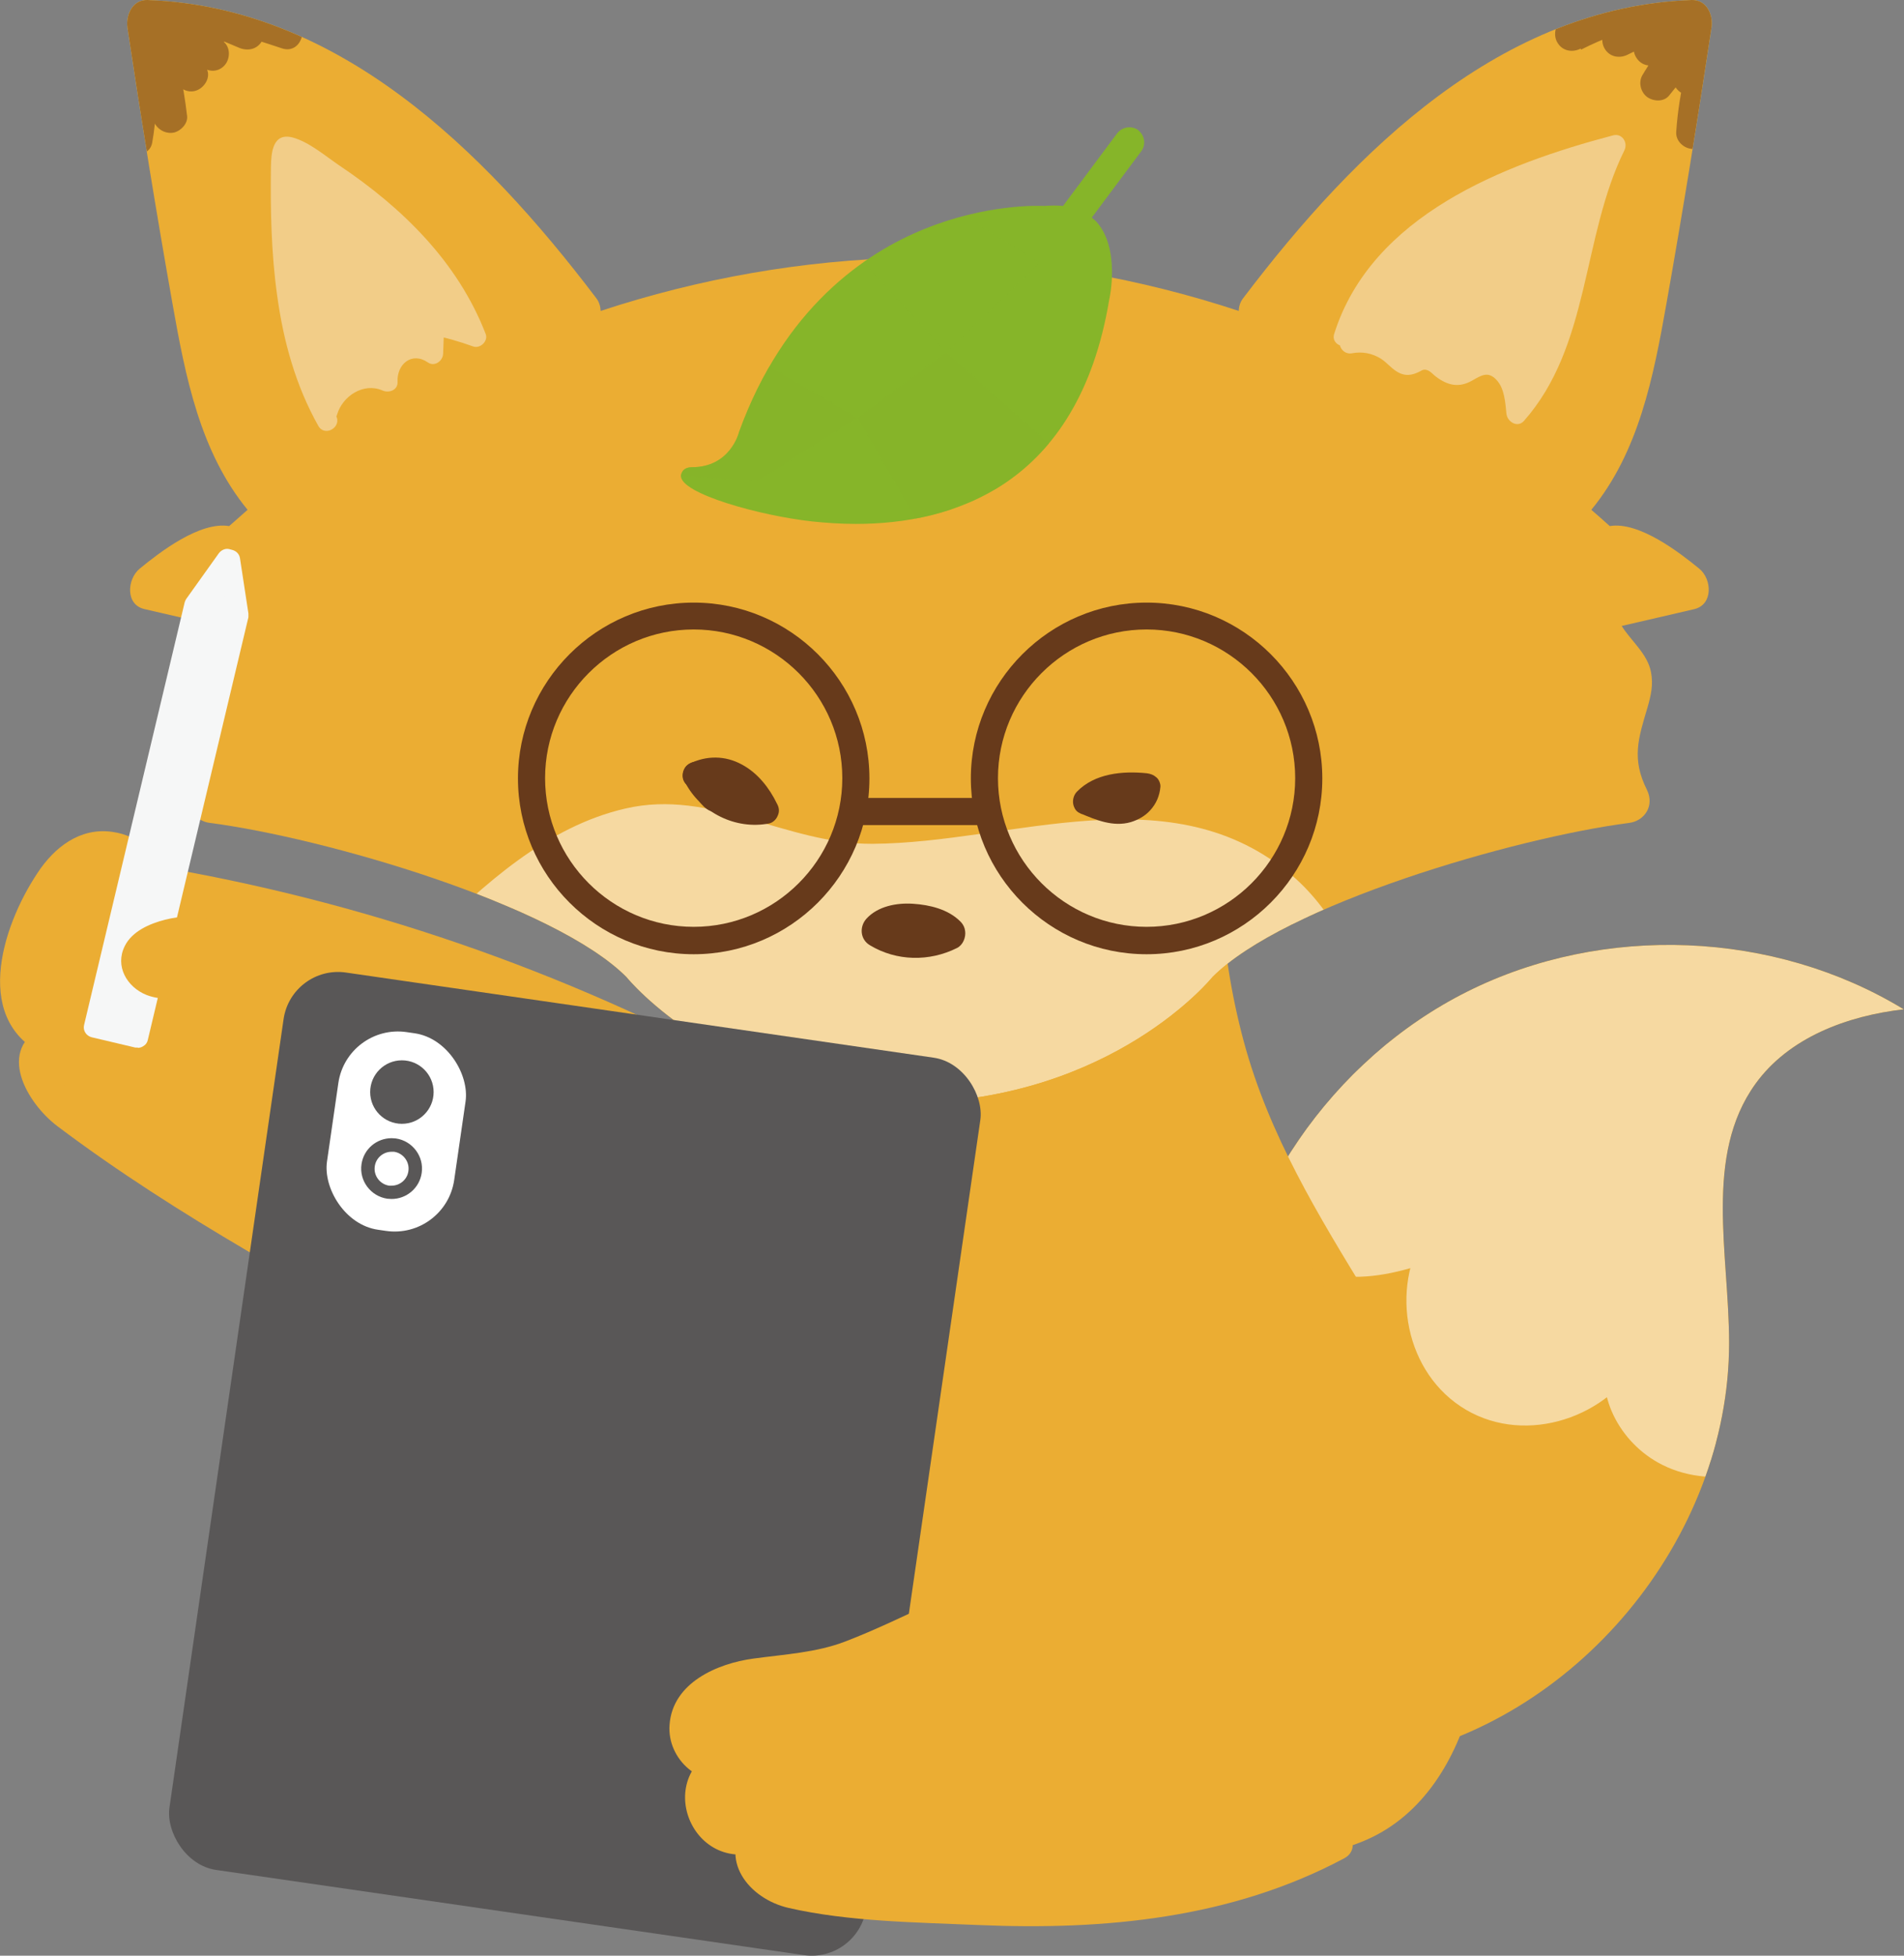
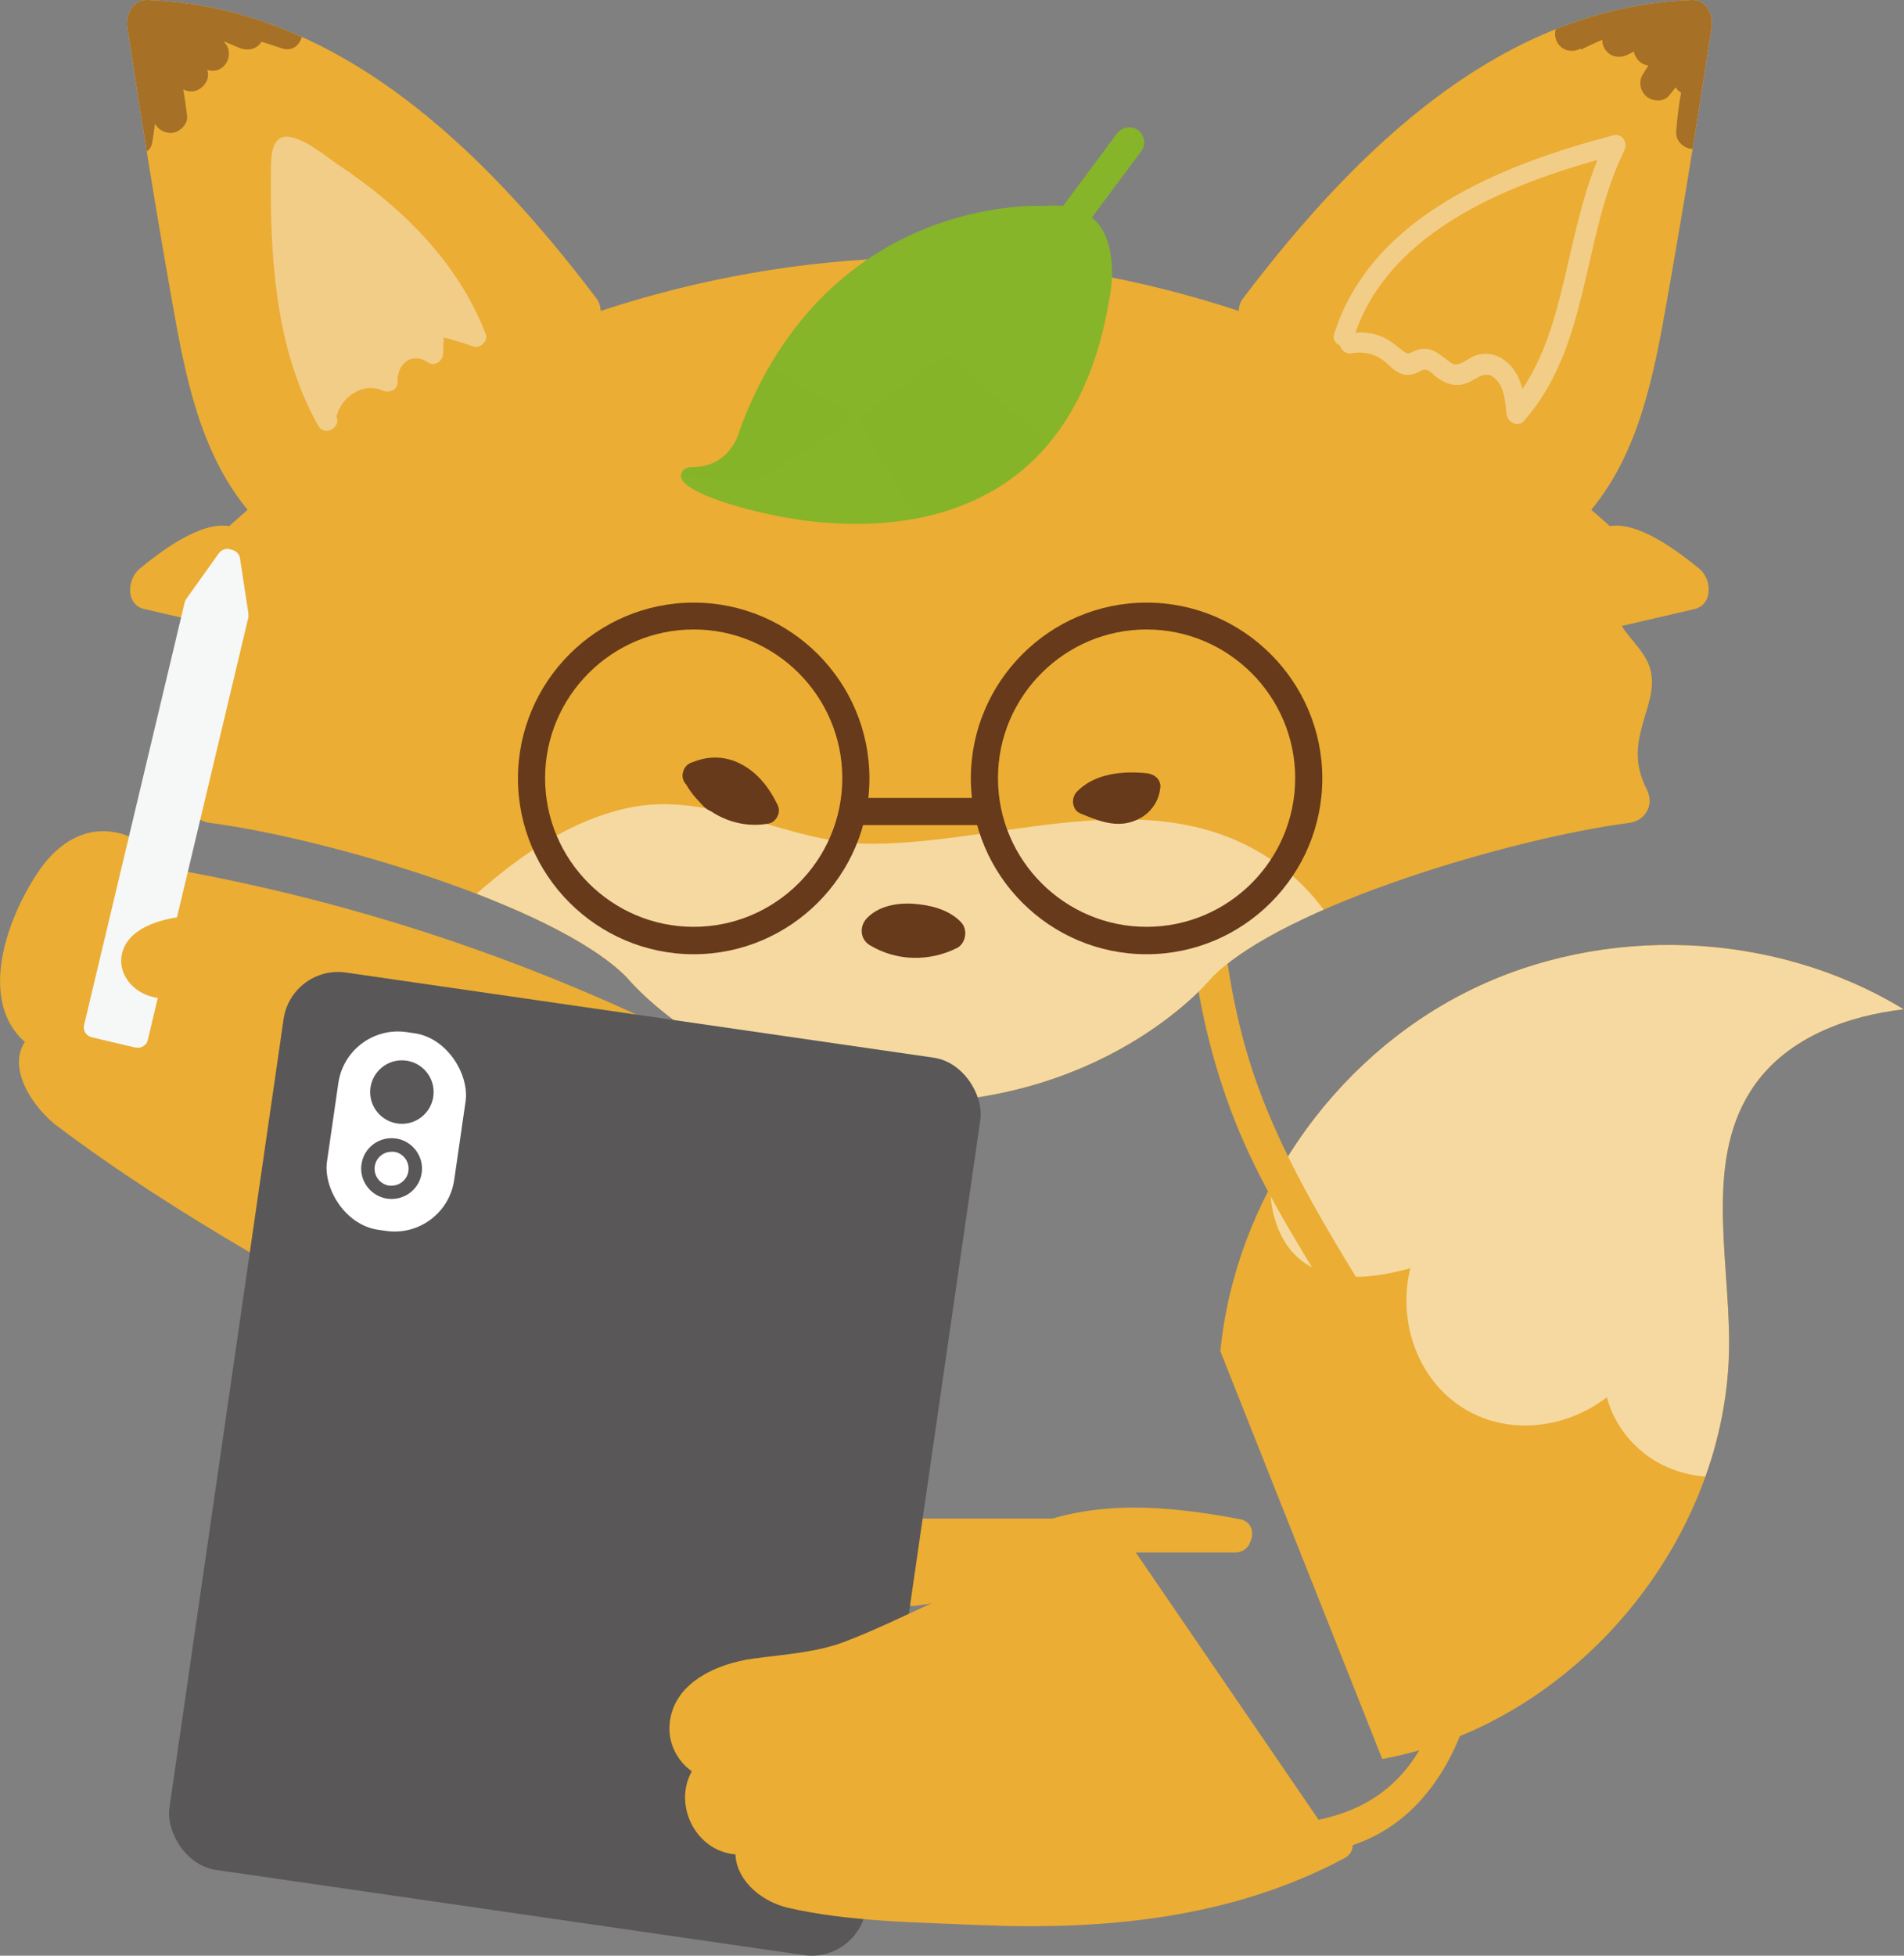
<svg xmlns="http://www.w3.org/2000/svg" viewBox="0 0 70.21 72.08">
  <rect x="0" y="0" width="70.21" height="72.08" fill="#808080" stroke="none" />
  <defs>
    <style>
      .cls-1 {
        fill: none;
      }

      .cls-2 {
        clip-path: url(#clippath);
      }

      .cls-3 {
        fill: #f6f7f7;
      }

      .cls-4 {
        fill: #f8ead3;
      }

      .cls-5 {
        fill: #ebad33;
      }

      .cls-6 {
        fill: #fff;
      }

      .cls-7 {
        fill: #673a1b;
      }

      .cls-8, .cls-9, .cls-10 {
        fill: #86b529;
      }

      .cls-11 {
        fill: #595757;
      }

      .cls-12 {
        clip-path: url(#clippath-1);
      }

      .cls-13 {
        clip-path: url(#clippath-2);
      }

      .cls-9 {
        opacity: .27;
      }

      .cls-9, .cls-10 {
        mix-blend-mode: multiply;
      }

      .cls-10 {
        opacity: .56;
      }

      .cls-14 {
        opacity: .53;
      }

      .cls-15 {
        opacity: .54;
      }

      .cls-16 {
        isolation: isolate;
      }
    </style>
    <clipPath id="clippath">
      <path class="cls-1" d="m45,49.8c.55-5.57,4.11-10.76,9.12-13.26s11.3-2.25,16.08.66c-2.09.24-4.24,1.04-5.47,2.75-1.91,2.65-.97,6.28-.97,9.55,0,7.23-5.68,14.04-12.79,15.33" />
    </clipPath>
    <clipPath id="clippath-1">
      <path class="cls-1" d="m34.4,9.5c3.84.09,7.64.76,11.28,1.96,0-.16.05-.33.17-.48C50.03,5.47,55.4.25,62.38,0c.54-.02.81.53.73,1.03-.51,3.4-1.06,6.78-1.66,10.16-.48,2.71-1.02,5.47-2.77,7.6.23.2.46.4.68.6,1.08-.18,2.58.98,3.3,1.57.47.38.52,1.32-.18,1.49-.89.21-1.78.41-2.68.62.34.55.95,1.02,1.08,1.7.09.47,0,.86-.13,1.31-.34,1.14-.59,1.89-.02,3.03.29.59-.09,1.15-.66,1.22-4.24.55-12.71,3.02-15.36,5.68,0,0-3.64,4.52-11.1,4.64h.59c-7.46-.12-11.1-4.64-11.1-4.64-2.65-2.66-11.12-5.13-15.36-5.68-.57-.07-.95-.63-.66-1.22.57-1.14.32-1.89-.02-3.03-.14-.45-.22-.84-.13-1.31.13-.67.73-1.15,1.08-1.7-.89-.21-1.78-.41-2.68-.62-.71-.16-.65-1.1-.18-1.49.72-.59,2.21-1.75,3.3-1.57.23-.2.45-.4.68-.6-1.75-2.13-2.29-4.89-2.77-7.6-.6-3.38-1.15-6.77-1.66-10.16C4.63.53,4.9-.02,5.44,0c6.99.25,12.36,5.47,16.54,10.98.12.15.16.32.17.48,3.64-1.2,7.45-1.87,11.28-1.96h.97Z" />
    </clipPath>
    <clipPath id="clippath-2">
      <path class="cls-1" d="m41.98,4.8c-.25-.18-.6-.13-.79.12l-1.99,2.67c-.21-.02-.44-.02-.69,0-.25-.01-2.15-.07-4.42.85-2.2.89-5.18,2.91-6.84,7.49-.01.05-.34,1.29-1.73,1.29-.37,0-.4.26-.41.31-.04.66,2.92,1.48,4.85,1.69.49.05,1.03.09,1.6.09,3.52,0,8.19-1.37,9.34-8.25.02-.08.42-1.91-.48-2.9-.05-.05-.11-.09-.16-.14l1.82-2.44c.19-.25.13-.6-.12-.79Z" />
    </clipPath>
  </defs>
  <g class="cls-16">
    <g id="_レイヤー_2" data-name="レイヤー 2">
      <g id="_3" data-name="3">
        <g>
          <g>
            <path class="cls-5" d="m27.44,40.08c-6.87-3.77-14.39-6.35-22.12-7.59,0-.98-1.33-1.5-2.22-1.09s-1.39,1.36-1.8,2.25c-.38.82-.74,1.68-.72,2.59s.53,1.86,1.39,2.11c-.57.14-.79.9-.58,1.45s.71.93,1.19,1.28c3.82,2.77,7.86,5.22,12.09,7.31,2.9,1.44,5.97,2.74,9.21,2.79" />
            <path class="cls-5" d="m27.75,39.54c-6.95-3.78-14.47-6.37-22.27-7.66l.46.6c-.13-1-.78-1.68-1.8-1.82-1.19-.17-2.14.57-2.76,1.52-1.34,2.01-2.45,5.57.43,6.77l-.15-1.14c-1.84.85-.67,2.85.46,3.7,2.23,1.68,4.61,3.19,7.01,4.6,4.46,2.62,9.44,5.52,14.74,5.69.8.03.8-1.22,0-1.25-4.22-.14-8.09-2.2-11.72-4.18-1.74-.95-3.44-1.95-5.11-3.02-.9-.57-1.78-1.16-2.66-1.77-.44-.31-3.37-2.11-2.09-2.7.55-.25.29-.96-.15-1.14-1.69-.71-.7-3.01-.14-4.12.24-.49.51-1.04.95-1.39s1.64-.64,1.75.25c.03.25.17.56.46.6,7.7,1.27,15.12,3.8,21.97,7.53.71.38,1.34-.69.63-1.08h0Z" />
          </g>
          <g>
            <g>
              <path class="cls-5" d="m45,49.8c.55-5.57,4.11-10.76,9.12-13.26s11.3-2.25,16.08.66c-2.09.24-4.24,1.04-5.47,2.75-1.91,2.65-.97,6.28-.97,9.55,0,7.23-5.68,14.04-12.79,15.33" />
              <g class="cls-2">
                <g class="cls-15">
                  <path class="cls-6" d="m50.88,38.97c-1.69.75-2.96,2.37-3.3,4.18-.15.82-.1,1.73.39,2.4,1.11,1.5,3.45.89,5.16.14-1.28,1.8-.67,4.64,1.23,5.75s4.68.25,5.62-1.74c-.74,1.45.36,3.33,1.9,3.88s3.26.08,4.7-.67c4.84-2.53,7.52-7.88,9.04-13.12.38-1.3.7-2.72.24-3.99-.61-1.69-2.38-2.64-4.08-3.23-8.44-2.96-18.51-.53-24.68,5.95l3.77.47Z" />
                  <path class="cls-6" d="m50.57,38.43c-2.32,1.13-4.5,4.15-3.45,6.82s4.32,1.83,6.34.97l-.86-.86c-1.38,2.14-.79,5.28,1.46,6.6s5.29.27,6.47-1.96l-1.14-.48c-.7,1.66.23,3.53,1.74,4.38,1.92,1.08,4.31.36,6.1-.64,3.87-2.16,6.33-6.09,7.91-10.11.79-2.01,1.83-4.47,1.52-6.67s-2.06-3.47-3.96-4.25c-4-1.66-8.59-1.91-12.82-1.16-5,.89-9.68,3.33-13.22,6.98-.41.42-.07,1,.44,1.07l3.77.47c.8.1.79-1.15,0-1.25l-3.77-.47.44,1.07c5.07-5.24,12.6-7.8,19.82-6.81,1.79.24,3.64.67,5.28,1.44.84.39,1.68.9,2.21,1.67.78,1.12.65,2.45.33,3.71-.89,3.57-2.42,7.23-4.82,10.06-1.3,1.54-2.91,2.88-4.78,3.66-1.18.49-2.66.8-3.84.16-1.08-.59-1.65-1.82-1.17-2.97.27-.65-.82-1.1-1.14-.48-.87,1.65-3.08,2.5-4.76,1.52s-2.02-3.33-1.01-4.89c.38-.58-.34-1.08-.86-.86-1.53.66-4.55,1.53-4.69-1.1-.1-1.98,1.38-3.72,3.06-4.54.72-.35.09-1.43-.63-1.08Z" />
                </g>
              </g>
              <path class="cls-5" d="m34.4,9.5c3.84.09,7.64.76,11.28,1.96,0-.16.05-.33.17-.48C50.03,5.47,55.4.25,62.38,0c.54-.02.81.53.73,1.03-.51,3.4-1.06,6.78-1.66,10.16-.48,2.71-1.02,5.47-2.77,7.6.23.2.46.4.68.6,1.08-.18,2.58.98,3.3,1.57.47.38.52,1.32-.18,1.49-.89.21-1.78.41-2.68.62.34.55.95,1.02,1.08,1.7.09.47,0,.86-.13,1.31-.34,1.14-.59,1.89-.02,3.03.29.59-.09,1.15-.66,1.22-4.24.55-12.71,3.02-15.36,5.68,0,0-3.64,4.52-11.1,4.64h.59c-7.46-.12-11.1-4.64-11.1-4.64-2.65-2.66-11.12-5.13-15.36-5.68-.57-.07-.95-.63-.66-1.22.57-1.14.32-1.89-.02-3.03-.14-.45-.22-.84-.13-1.31.13-.67.73-1.15,1.08-1.7-.89-.21-1.78-.41-2.68-.62-.71-.16-.65-1.1-.18-1.49.72-.59,2.21-1.75,3.3-1.57.23-.2.45-.4.68-.6-1.75-2.13-2.29-4.89-2.77-7.6-.6-3.38-1.15-6.77-1.66-10.16C4.63.53,4.9-.02,5.44,0c6.99.25,12.36,5.47,16.54,10.98.12.15.16.32.17.48,3.64-1.2,7.45-1.87,11.28-1.96h.97Z" />
              <g>
-                 <path class="cls-5" d="m45.55,56.59c-2.79-.55-5.76-.77-8.31.73s-4.46,5.22-3.59,8.57c.1.4.25.8.52,1.04.27.24.62.28.95.31,3.63.35,7.28.54,10.92.58,1.7.02,3.47-.02,4.96-1.04,2.27-1.55,3.3-5.11,3.02-8.33s-1.62-6.13-3.14-8.75-3.25-5.06-4.48-7.91c-1.85-4.3-2.46-9.41-1.68-14.19h-18.85c.78,4.78.18,9.9-1.68,14.19-1.23,2.85-2.96,5.29-4.48,7.91s-2.87,5.53-3.14,8.75.76,6.78,3.02,8.33c1.49,1.02,3.26,1.06,4.96,1.04,3.64-.04,7.29-.23,10.92-.58.33-.03.68-.07.95-.31.27-.24.42-.64.52-1.04.87-3.35-1.04-7.07-3.59-8.57-2.55-1.5-5.53-1.28-8.31-.73h20.49Z" />
                <path class="cls-5" d="m45.71,55.99c-2.64-.5-5.42-.75-7.94.36-2.04.9-3.55,2.67-4.36,4.73-.64,1.65-1.22,4.91.31,6.29.81.73,2.38.59,3.37.67,1.65.13,3.31.23,4.96.3,2.66.11,5.85.57,8.36-.54,2.08-.92,3.29-2.97,3.85-5.1,1.41-5.31-1.08-10.44-3.79-14.87-1.85-3.02-3.68-6-4.61-9.46s-1.1-7.08-.55-10.61c.06-.39-.16-.79-.6-.79-6.28,0-12.57,0-18.85,0-.44,0-.66.4-.6.79,1,6.51-.61,12.57-3.98,18.14-2.79,4.61-5.99,9.51-5.28,15.17.27,2.15,1.07,4.42,2.77,5.85,2.02,1.72,4.78,1.54,7.27,1.49,3.19-.07,6.61-.02,9.76-.59,2.14-.39,2.14-3.31,1.86-5-.41-2.41-1.87-4.78-3.99-6.04-2.68-1.58-5.86-1.35-8.79-.79-.7.13-.52,1.23.17,1.23,6.83,0,13.66,0,20.49,0,.8,0,.81-1.25,0-1.25-6.83,0-13.66,0-20.49,0l.17,1.23c2.6-.5,5.45-.74,7.83.67,1.8,1.06,3.02,3.08,3.39,5.12.23,1.26.34,3.24-1.2,3.66-1.35.37-3.07.26-4.46.34-2.57.15-5.22.37-7.79.19-5.48-.39-6.5-6.49-5.41-10.91,1.21-4.93,4.64-8.8,6.78-13.31,2.29-4.83,2.93-10.26,2.12-15.52l-.6.79c6.28,0,12.57,0,18.85,0l-.6-.79c-.72,4.67-.32,9.53,1.43,13.93s5.23,8.39,6.91,13.05c1.34,3.74,1.88,10.55-2.78,12.34-2.29.88-5.23.43-7.62.34-1.32-.05-2.65-.13-3.97-.23-.74-.05-1.49-.11-2.23-.18-1.1-.1-1.68-.79-1.78-1.88-.22-2.41.91-4.98,2.8-6.49,2.39-1.91,5.68-1.66,8.5-1.12.79.15,1.12-1.05.33-1.21Z" />
              </g>
              <path class="cls-5" d="m29.28,57.97c2.28-.11,4.56-.01,6.82.33v-1.21c-1.85.32-3.75.32-5.6,0v1.21c1.66-.53,3.38-.84,5.13-.89.8-.02.81-1.27,0-1.25-1.92.05-3.84.03-5.77-.06-.8-.04-.8,1.21,0,1.25,1.92.09,3.84.11,5.77.06v-1.25c-1.85.05-3.7.36-5.46.93-.54.17-.65,1.09,0,1.21,2.08.36,4.18.36,6.27,0,.59-.1.6-1.11,0-1.21-2.37-.36-4.76-.49-7.15-.37-.8.04-.81,1.29,0,1.25h0Z" />
              <path class="cls-5" d="m33.8,59.18l3.35-.51c.32-.05.53-.47.44-.77-.11-.35-.42-.49-.77-.44l-3.35.51c-.32.05-.53.47-.44.77.11.35.42.49.77.44h0Z" />
              <g class="cls-12">
                <g class="cls-15">
                  <path class="cls-6" d="m16.23,35.06c2.69-2.7,6.04-5.44,9.66-4.74,1.05.2,2.03.69,3.06.99,2.41.7,4.96.36,7.43-.03s5-.81,7.44-.25c2.44.55,4.82,2.31,5.43,4.91.1.44.15.91.02,1.34-.21.68-.83,1.11-1.42,1.46-9.74,5.84-22.55,5.18-31.73-1.63" />
                  <path class="cls-6" d="m16.67,35.51c1.68-1.68,3.54-3.4,5.81-4.23,1.12-.41,2.3-.55,3.47-.29,1.28.28,2.45.91,3.75,1.15,4.95.93,10.13-1.98,14.96-.2.99.36,1.92.95,2.64,1.71.83.87,1.97,2.68,1.14,3.85-.53.75-1.78,1.24-2.58,1.65-1.09.55-2.22,1.03-3.38,1.43-4.03,1.39-8.36,1.82-12.59,1.33-4.86-.57-9.5-2.43-13.44-5.32-.65-.48-1.27.61-.63,1.08,8,5.85,18.82,7.33,28.07,3.72,1.12-.44,2.22-.94,3.28-1.52.89-.49,1.99-1.01,2.51-1.94,1.05-1.88-.61-4.44-2.01-5.64-4.48-3.84-10.33-1.22-15.5-1.19-3.17.02-5.93-2.04-9.11-1.3-2.88.66-5.24,2.81-7.28,4.83-.57.57.31,1.45.88.88h0Z" />
                </g>
                <g class="cls-14">
                  <path class="cls-7" d="m4.01.2c-.02,1.7.11,3.39.39,5.07.1.6,1.1.59,1.21,0,.31-1.7.09-3.39-.15-5.08l-1.04.61c.43.45.53,1.13.64,1.74.13.71.27,1.43.67,2.05.15.23.43.36.71.29.24-.07.49-.33.46-.6-.14-1.21-.4-2.4-.82-3.55l-1.04.61c.53.54,1.01,1.11,1.46,1.72.18.25.48.39.78.26.26-.11.48-.45.36-.74-.42-1-.92-1.94-1.56-2.81l-.98.76c.74.66,1.5,1.29,2.28,1.9.27.21.62.26.88,0,.23-.23.25-.66,0-.88-.76-.68-1.52-1.35-2.28-2.03l-.61,1.04c1.17.32,2.31.71,3.42,1.19.31.14.67.09.86-.22.16-.27.08-.71-.22-.86-.79-.38-1.59-.76-2.38-1.15l-.48,1.14c1.29.32,2.56.7,3.82,1.12.76.26,1.09-.95.33-1.21-1.26-.43-2.53-.8-3.82-1.12-.66-.16-1.14.82-.48,1.14.79.38,1.59.76,2.38,1.15l.63-1.08c-1.21-.53-2.44-.97-3.71-1.32-.58-.16-1.09.62-.61,1.04.76.68,1.52,1.35,2.28,2.03l.88-.88c-.78-.61-1.54-1.25-2.28-1.9-.23-.21-.57-.25-.82-.05-.22.18-.35.55-.16.81.56.78,1.06,1.63,1.43,2.52l1.14-.48c-.5-.7-1.05-1.36-1.65-1.97-.42-.43-1.26,0-1.04.61.38,1.04.64,2.12.77,3.21l1.16-.32c-.38-.59-.46-1.32-.59-2-.15-.75-.38-1.48-.91-2.04-.19-.2-.52-.24-.76-.1-.26.15-.33.43-.29.71.2,1.45.41,2.96.15,4.42h1.21c-.26-1.57-.36-3.15-.34-4.74.01-.8-1.24-.81-1.25,0h0Z" />
                </g>
                <g class="cls-14">
                  <path class="cls-7" d="m58.3,1.83c1.7-.87,3.59-1.28,5.5-1.22l-.17-1.23c-1.48.3-2.91.83-4.24,1.55-.3.16-.39.57-.22.86.18.31.55.38.86.22,1.18-.59,2.44-.97,3.73-1.17l-.33-1.21c-1.03.42-1.99.95-2.88,1.62-.27.2-.41.54-.22.86s.55.38.86.22c.58-.29,1.13-.63,1.65-1.01l-.86-.86c-.47.77-.94,1.54-1.41,2.3-.16.26-.08.62.16.81.23.17.62.2.82-.05.62-.78,1.24-1.55,1.86-2.33l-1.04-.61c-.15.73-.37,1.45-.66,2.14-.12.28.1.63.36.74.3.12.6,0,.78-.26.43-.64.8-1.31,1.11-2.02l-1.08-.63c-.61,1.38-.97,2.82-1.07,4.32-.02.34.3.62.62.62.36,0,.6-.29.62-.62.09-1.26.39-2.53.9-3.69.14-.31.09-.67-.22-.86-.27-.16-.72-.09-.86.22-.31.7-.69,1.38-1.11,2.02l1.14.48c.29-.69.51-1.41.66-2.14.06-.27-.04-.56-.29-.71-.22-.13-.59-.12-.76.1-.62.78-1.24,1.55-1.86,2.33l.98.76c.47-.77.94-1.54,1.41-2.3.31-.5-.34-1.24-.86-.86s-1.07.72-1.65,1.01l.63,1.08c.79-.6,1.66-1.11,2.58-1.49.75-.31.47-1.33-.33-1.21-1.41.21-2.76.66-4.03,1.29l.63,1.08c1.24-.67,2.56-1.15,3.94-1.43.71-.15.52-1.2-.17-1.23-2.13-.07-4.24.42-6.13,1.39-.3.15-.39.58-.22.86.18.31.55.38.86.22h0Z" />
                </g>
              </g>
              <g>
                <g>
                  <path class="cls-7" d="m25.69,28.58c1.02-.52,2.03.21,2.54,1.29-.98.2-2.06-.35-2.54-1.29" />
                  <path class="cls-7" d="m25.94,29.01s.03-.02.05-.02c.03-.02.02-.01-.03.01,0,0,.06-.02.07-.03.06-.02.12-.04.19-.05.02,0,.07-.02.09-.02-.02-.01-.11,0-.01,0,.06,0,.12,0,.18,0,0,0,.06,0,.07,0-.07-.01-.09-.01-.05,0,.02,0,.03,0,.05,0,.05.01.11.03.16.04.03,0,.05.02.08.03.06.02-.09-.05-.01,0,.06.03.11.06.17.09.05.03.1.06.15.1.08.06,0,.02,0,0,0,0,.06.05.07.06.1.08.19.18.27.28.02.02.04.05.06.07.04.05-.05-.07,0,0,.04.05.07.11.11.16.08.12.15.25.21.38l.3-.73s-.06.01-.09.02c-.06.01.11,0,.01,0-.06,0-.12,0-.18,0s-.12,0-.18,0c-.03,0-.06,0-.09,0-.06,0,.11.02.01,0-.12-.02-.23-.05-.34-.08-.05-.02-.11-.05-.17-.06.05,0,.07.03,0,0-.03-.01-.05-.03-.08-.04-.11-.06-.21-.12-.31-.19-.06-.04,0,0,.01.01,0-.01-.07-.06-.08-.07-.04-.04-.08-.07-.12-.11-.04-.04-.09-.09-.13-.13-.02-.02-.04-.05-.06-.07-.08-.09.04.06,0,0-.07-.11-.14-.21-.2-.33-.12-.23-.47-.32-.68-.18-.24.15-.31.43-.18.68.58,1.12,1.86,1.76,3.1,1.52.15-.03.27-.16.32-.29.07-.15.05-.3-.03-.44-.28-.58-.71-1.13-1.29-1.44-.62-.34-1.31-.34-1.94-.03-.24.12-.32.47-.18.68.16.24.43.3.68.18h0Z" />
                </g>
                <path class="cls-7" d="m33.42,34.84s.06-.01.09-.02c.15-.03-.09,0,0,0,.07,0,.14-.01.21-.02.14,0,.28,0,.42,0,.02,0,.08.02.09,0-.02.01-.12-.02-.03,0,.07.01.14.02.2.04.14.03.28.08.42.13l-.15-1.14s-.11.07-.15.07c.09-.04.1-.04.03-.02-.03,0-.05.02-.08.03-.09.03-.18.06-.28.08-.02,0-.16.02-.16.03.1-.01.11-.01.04,0-.03,0-.05,0-.08,0-.1,0-.21,0-.31,0-.05,0-.1,0-.14,0-.03,0-.05,0-.08,0,.1.01.11.02.04,0-.1-.02-.2-.04-.3-.07-.05-.01-.09-.03-.14-.04-.03,0-.05-.02-.08-.03-.06-.03-.05-.02.03.02-.02,0-.13-.06-.15-.07-.05-.03-.1-.05-.15-.08l.13.98s.03-.03.05-.05c.05-.05.08-.03-.05.04.04-.02.08-.05.12-.07.02-.01.04-.02.06-.03.1-.05-.15.05-.05.02.05-.02.11-.04.16-.05s.11-.02.16-.03c.11-.02-.04,0-.06,0,.02-.01.07,0,.09,0,.12,0,.24,0,.36,0,.06,0,.12,0,.18.02.12.01-.16-.03-.04,0,.03,0,.05,0,.08.01.12.02.23.05.34.09.03,0,.06.02.08.03.03,0,.11.05,0,0-.11-.05.05.03.08.04.05.03.09.06.13.08.08.05-.12-.11-.05-.04.02.02.04.03.05.05.23.23.65.25.88,0s.25-.64,0-.88c-.45-.45-1.13-.61-1.74-.65s-1.3.09-1.72.55c-.27.3-.23.77.13.98.98.59,2.19.61,3.21.1.22-.11.33-.39.3-.62-.03-.26-.21-.43-.45-.52-.66-.25-1.37-.28-2.06-.15-.32.06-.53.47-.44.77.11.34.42.5.77.44h0Z" />
                <g>
                  <path class="cls-7" d="m40.05,29.53c.54-.58,1.47-.61,2.23-.53-.04.48-.49.81-.94.85s-.88-.14-1.29-.32c.23-.11.46-.23.69-.34" />
                  <path class="cls-7" d="m40.41,29.89s.07-.07.1-.1c.01-.01.07-.05.01-.01-.07.05.01,0,.02-.02.07-.05.15-.09.23-.13.07-.03.02,0-.02,0,.02,0,.04-.02.06-.02.04-.02.09-.03.14-.04.09-.03.19-.05.28-.07.02,0,.04,0,.06-.01.07-.01-.1.01-.04,0,.05,0,.1-.01.15-.01.1,0,.2-.01.29-.01.19,0,.38.01.58.03l-.5-.5s.02-.11,0-.04c0,.03-.01.05-.02.07,0,.02-.03.08,0,.01s0,0,0,0c-.02.04-.05.08-.07.12,0-.02.07-.08.02-.03-.02.02-.03.04-.05.05-.01.01-.03.03-.05.04-.04.04.1-.07.02-.01-.03.02-.07.04-.1.06-.02,0-.04.02-.05.03-.09.05.08-.02.02,0-.04.01-.09.03-.13.04-.02,0-.04,0-.06.01-.08.02.04,0,.04,0,0,.02-.16,0-.18,0s-.05,0-.08,0c-.07,0,.12.02,0,0-.05,0-.11-.02-.16-.03-.12-.03-.24-.07-.35-.11-.05-.02-.1-.04-.15-.06-.09-.04.04.02-.01,0-.03-.01-.06-.03-.09-.04v.86c.23-.11.46-.23.69-.34s.32-.47.18-.68c-.16-.24-.43-.3-.68-.18-.23.11-.46.23-.69.34-.31.15-.34.72,0,.86.59.25,1.23.52,1.88.33.26-.08.52-.22.71-.43.23-.25.35-.54.38-.87.01-.12-.06-.28-.15-.35-.1-.09-.21-.13-.35-.15-.89-.09-1.92,0-2.58.68-.18.19-.2.52,0,.71s.51.2.71,0h0Z" />
                </g>
                <path class="cls-7" d="m25.43,29.01s.03.02.05.03l-.1-.08s.08.08.12.13l-.08-.1c.1.13.18.27.27.41.06.09.13.19.21.27.06.07.14.14.23.19.12.06.25.09.39.05.12-.03.24-.12.3-.23.06-.12.09-.26.05-.39-.04-.12-.11-.24-.23-.3-.02,0-.03-.02-.05-.03l.1.08s-.08-.08-.12-.13l.08.1c-.1-.13-.18-.27-.27-.41-.06-.09-.13-.19-.21-.27-.06-.07-.14-.14-.23-.19-.12-.06-.25-.09-.39-.05-.12.03-.24.12-.3.23-.06.12-.09.26-.05.39.04.12.11.24.23.3h0Z" />
              </g>
              <g class="cls-13">
                <path class="cls-8" d="m41.98,4.8c-.25-.18-.6-.13-.79.12l-1.99,2.67c-.21-.02-.44-.02-.69,0-.25-.01-2.15-.07-4.42.85-2.2.89-5.18,2.91-6.84,7.49-.01.05-.34,1.29-1.73,1.29-.37,0-.4.26-.41.31-.04.66,2.92,1.48,4.85,1.69.49.05,1.03.09,1.6.09,3.52,0,8.19-1.37,9.34-8.25.02-.08.42-1.91-.48-2.9-.05-.05-.11-.09-.16-.14l1.82-2.44c.19-.25.13-.6-.12-.79Z" />
                <polygon class="cls-10" points="24.28 17.5 27.96 17.72 31.62 15.4 26.28 12.28 24.28 17.5" />
                <polygon class="cls-9" points="34.9 12.98 38.33 9.69 33.66 6.75 30.65 8.38 34.9 12.98" />
                <polygon class="cls-10" points="34.9 12.98 31.62 15.4 33.87 19.31 39.27 16.87 34.9 12.98" />
              </g>
              <g class="cls-14">
                <path class="cls-4" d="m12.06,15.51c-1.64-2.86-1.73-6.41-1.68-9.77,0-.09,0-.18.06-.25.11-.13.3-.06.45.03,2.76,1.63,5.5,3.76,6.68,6.9-.5-.19-1.02-.33-1.54-.43l-.04,1.06c-.33-.26-.8-.29-1.16-.07s-.57.68-.52,1.11c-.84-.42-1.97.15-2.22,1.11" />
                <path class="cls-4" d="m12.39,15.32c-.82-1.47-1.25-3.1-1.46-4.77-.1-.8-.15-1.6-.17-2.41-.01-.4-.02-.81-.02-1.21s-.1-.98.05-1.35l-.17.22c.09-.06.88.52.99.59.31.2.61.4.9.6.68.47,1.32.99,1.92,1.55,1.19,1.11,2.17,2.43,2.76,3.96l.46-.46c-.5-.18-1.02-.32-1.54-.43-.24-.05-.46.11-.47.36l-.04,1.06.56-.32c-1.05-.73-2.3.16-2.24,1.36l.56-.32c-1.14-.5-2.42.15-2.77,1.33-.14.46.59.66.72.2.2-.68.97-1.19,1.67-.89.24.11.58-.01.56-.32-.03-.65.53-1.12,1.12-.71.25.17.55-.06.56-.32l.04-1.06-.47.36c.53.1,1.04.25,1.54.43.26.09.56-.2.46-.46-1.03-2.66-3.08-4.66-5.41-6.22-.5-.34-1.11-.86-1.7-1.02-.75-.2-.8.56-.81,1.09-.02,1.58.01,3.16.23,4.73.23,1.68.68,3.32,1.52,4.81.24.42.88.04.65-.38h0Z" />
              </g>
              <g class="cls-14">
-                 <path class="cls-4" d="m49.55,12.37c.43-1.42,1.34-2.64,2.43-3.57s2.36-1.59,3.66-2.14c1.28-.54,2.59-.99,3.93-1.34-1.59,3.15-1.32,7.33-3.65,9.9-.04-.44-.09-.89-.3-1.27s-.63-.66-1.03-.55c-.32.09-.58.41-.91.4-.48-.01-.82-.72-1.28-.6-.17.05-.3.2-.47.21-.21.01-.37-.17-.53-.32-.44-.42-1.07-.6-1.64-.46" />
                <path class="cls-4" d="m49.91,12.47c1.29-4.07,6-5.8,9.75-6.78l-.42-.55c-.78,1.59-1.13,3.33-1.53,5.04s-.88,3.45-2.06,4.79l.64.27c-.08-.76-.21-1.62-.93-2.04-.29-.17-.62-.21-.94-.1-.17.06-.31.17-.47.25-.28.15-.37.09-.6-.09s-.45-.37-.74-.4c-.15-.02-.28.01-.43.07-.21.08-.23.16-.42.02-.32-.24-.57-.48-.96-.6s-.76-.12-1.14-.05c-.47.09-.27.81.2.72.37-.07.74,0,1.06.2.25.16.43.42.71.54.21.09.41.07.62-.02.16-.06.21-.15.37-.1.12.03.24.18.34.25.43.32.84.41,1.32.14.34-.19.59-.37.91-.02.29.31.32.84.36,1.24.03.29.4.53.64.27,2.46-2.78,2.13-6.78,3.71-9.98.14-.29-.09-.64-.42-.55-4.03,1.06-8.9,2.95-10.28,7.31-.15.46.58.66.72.2h0Z" />
              </g>
            </g>
            <path class="cls-7" d="m25.58,35.17c-3.57,0-6.48-2.91-6.48-6.48s2.91-6.48,6.48-6.48,6.48,2.91,6.48,6.48-2.91,6.48-6.48,6.48Zm0-11.97c-3.02,0-5.48,2.46-5.48,5.48s2.46,5.48,5.48,5.48,5.48-2.46,5.48-5.48-2.46-5.48-5.48-5.48Z" />
            <path class="cls-7" d="m42.28,35.17c-3.58,0-6.48-2.91-6.48-6.48s2.91-6.48,6.48-6.48,6.48,2.91,6.48,6.48-2.91,6.48-6.48,6.48Zm0-11.97c-3.02,0-5.48,2.46-5.48,5.48s2.46,5.48,5.48,5.48,5.48-2.46,5.48-5.48-2.46-5.48-5.48-5.48Z" />
            <rect class="cls-7" x="31.56" y="29.41" width="4.74" height="1" />
            <g>
              <rect class="cls-11" x="8.22" y="37.24" width="25.96" height="33.42" rx="2.03" ry="2.03" transform="translate(7.95 -2.48) rotate(8.24)" />
              <rect class="cls-6" x="12.24" y="38.02" width="4.74" height="7.36" rx="2.22" ry="2.22" transform="translate(6.13 -1.66) rotate(8.24)" />
              <circle class="cls-11" cx="14.82" cy="40.25" r="1.17" />
              <path class="cls-11" d="m14.44,42.45h0s.06,0,.09,0c.34.05.58.37.53.71-.04.31-.31.54-.62.54-.03,0-.06,0-.09,0-.34-.05-.58-.37-.53-.71.04-.31.31-.54.62-.54m0-.5c-.55,0-1.03.4-1.11.96-.09.61.34,1.18.95,1.27.05,0,.11.01.16.01.55,0,1.03-.4,1.11-.96.09-.61-.34-1.18-.95-1.27-.05,0-.11-.01-.16-.01h0Z" />
            </g>
            <g>
              <path class="cls-5" d="m41.26,56.31c-2.85,1.55-5.76,2.98-8.72,4.29-.93.41-1.87.81-2.87.97-.86.14-1.74.09-2.58.32s-1.66.83-1.78,1.69.86,1.77,1.61,1.34c-.81.19-1.33,1.18-1.02,1.96s1.36,1.14,2.08.73c-.48.43-.29,1.27.21,1.68s1.17.49,1.81.55c6.51.69,13.5,1.29,19.24-1.87" />
              <path class="cls-5" d="m40.95,55.77c-2.17,1.17-4.38,2.29-6.62,3.33-1.04.48-2.09.99-3.16,1.4s-2.22.47-3.39.63c-1.33.18-2.98.89-3.09,2.44-.1,1.28,1.17,2.4,2.4,1.94.75-.28.43-1.48-.33-1.21-2.85,1.02-1.24,5.04,1.55,3.83l-.76-.98c-1.09,1.37.05,2.83,1.53,3.17,2.23.51,4.72.53,7,.63,4.64.2,9.33-.24,13.49-2.46.71-.38.08-1.46-.63-1.08-3.16,1.69-6.67,2.28-10.22,2.33-1.69.03-3.39-.06-5.07-.2-.81-.06-1.62-.14-2.42-.22-.49-.05-3.6-.26-2.78-1.29.45-.57-.09-1.27-.76-.98-1.07.46-1.73-1.14-.58-1.55l-.33-1.21c-.96.36-.71-.92-.47-1.24s.61-.47.98-.57c.77-.23,1.62-.18,2.41-.29,1.27-.19,2.44-.72,3.61-1.24,2.82-1.26,5.58-2.63,8.3-4.1.71-.38.08-1.46-.63-1.08h0Z" />
            </g>
          </g>
          <g>
            <polygon class="cls-3" points="4.41 38.07 5.08 38.23 8.79 22.65 8.48 20.62 8.37 20.59 7.17 22.27 3.47 37.85 4.14 38.01 4.41 38.07" />
            <path class="cls-3" d="m5.08,38.61s-.06,0-.09,0l-1.61-.38c-.2-.05-.33-.25-.28-.45l3.71-15.58s.03-.09.06-.13l1.2-1.68c.09-.12.25-.19.39-.15l.11.03c.15.04.26.16.28.31l.31,2.03s0,.1,0,.14l-3.71,15.58c-.02.1-.08.18-.17.23-.06.04-.13.06-.2.06Zm-1.16-1.04l.58.14h0l.31.07,3.6-15.15-.18-1.19-.7.98-3.6,15.15Z" />
          </g>
          <path class="cls-5" d="m7.97,33.88c-.62-.14-1.27-.14-1.89.02-.55.14-1.21.42-1.48.97-.37.74.08,1.51.8,1.8.56.22,1.24.14,1.83.14.3,0,.65.04.95-.04.49-.13.76-.7.48-1.14-.17-.28-.51-.47-.78-.63s-.55-.29-.83-.41c-.53-.22-1.19-.36-1.64.1-.29.29-.32.76-.12,1.11.17.29.48.47.79.58.38.13.84.16,1.19-.06.41-.26.61-.8.37-1.25-.19-.35-.62-.49-1-.4-.4.09-.66.42-.68.83-.02.33.3.64.62.62.35-.02.61-.27.62-.62,0,.11-.04.22-.13.3,0,0-.14.09-.06.05-.15.08-.11.04-.05.03,0,0-.18.02-.08.02h-.11s.03,0-.02-.03c-.08-.05-.15-.08-.2-.17-.09-.16-.08-.35.08-.45-.03.02-.1.05.04,0h-.05c.08,0,.08,0,0,0,0,0,.15.03,0,0-.04-.01-.09-.02-.13-.03-.02,0-.1-.02-.11-.03.01.03.11.06.01,0-.01,0-.09-.04-.09-.06.06.05.08.06.04.03-.02-.01-.03-.03-.04-.04.04-.03.1.24.07.11.01.06.02.12,0,.18-.02.09-.07.13-.13.19l-.04.03c.06-.03.03-.03-.06.02,0,0,.14-.02.02-.01-.12.01,0,0,.03,0,0,0,.07,0,.08,0-.1-.02-.12-.02-.05,0,.02,0,.05.01.07.02.07.02.13.04.19.06.04.02.08.03.12.05.11.04.02,0,0,0,.18.08.35.16.52.26.15.09.3.18.45.29.03.02.06.04.09.06l-.05-.04c.21.22.3-.03.25-.76-.09.03.06-.04.06,0,0,0-.17,0-.18,0-.41,0-.82,0-1.22,0-.17,0-.37.02-.54-.02.02,0,.12.03,0,0-.05-.01-.1-.03-.15-.04-.07-.02-.06.01,0,0-.02,0-.1-.05-.12-.07l.05.04s-.04-.04-.07-.06c-.07-.06,0,.02.01.02-.02,0-.08-.19-.01-.01-.02-.04,0-.1,0,.04,0-.14-.04.09-.01.01.04-.11-.03-.02-.01,0,0,0,.08-.14.02-.04-.05.08.05-.05.07-.07.05-.05.02-.05-.02.01.02-.03.1-.07.14-.08s.07-.04.1-.05c.02-.01.16-.06.04-.02.2-.07.4-.14.61-.17.03,0,.07-.02.1-.02-.15,0,.01,0,.05,0,.11,0,.21-.01.32-.01.1,0,.22,0,.32.02-.12-.03-.04,0,0,0,.07.01.14.03.21.04.32.07.69-.1.77-.44.07-.32-.1-.69-.44-.77h0Z" />
        </g>
      </g>
    </g>
  </g>
</svg>